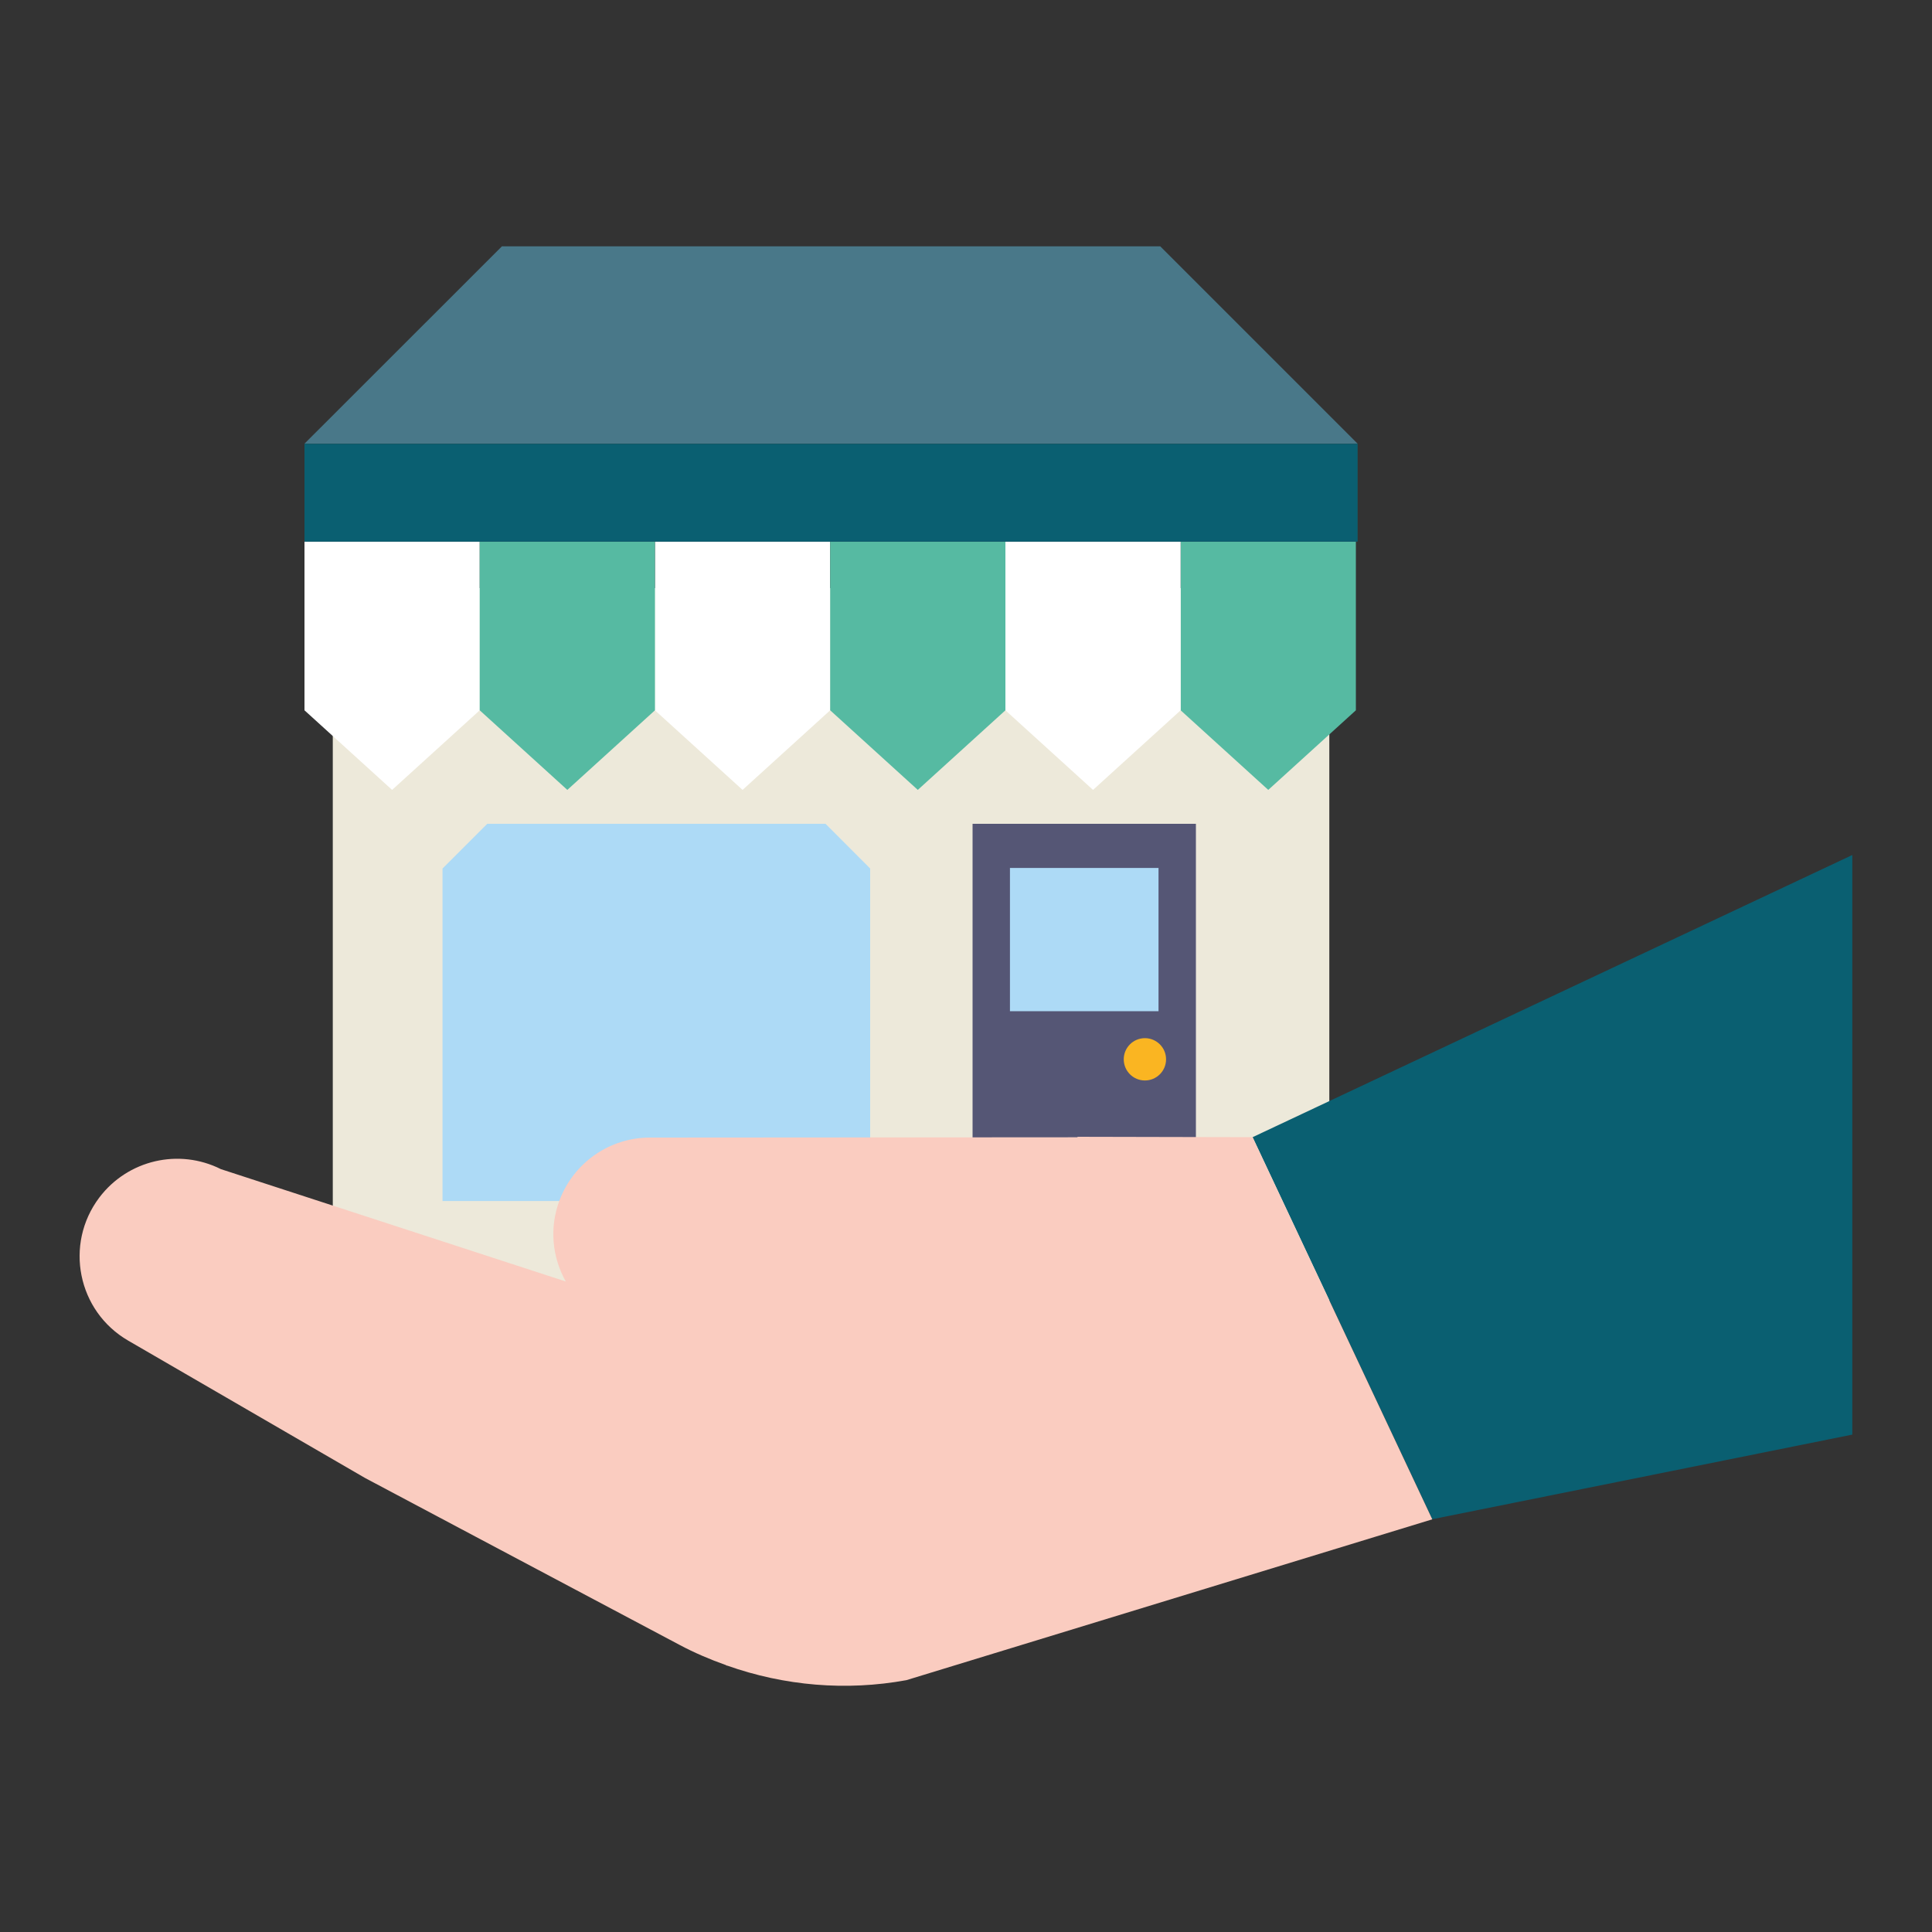
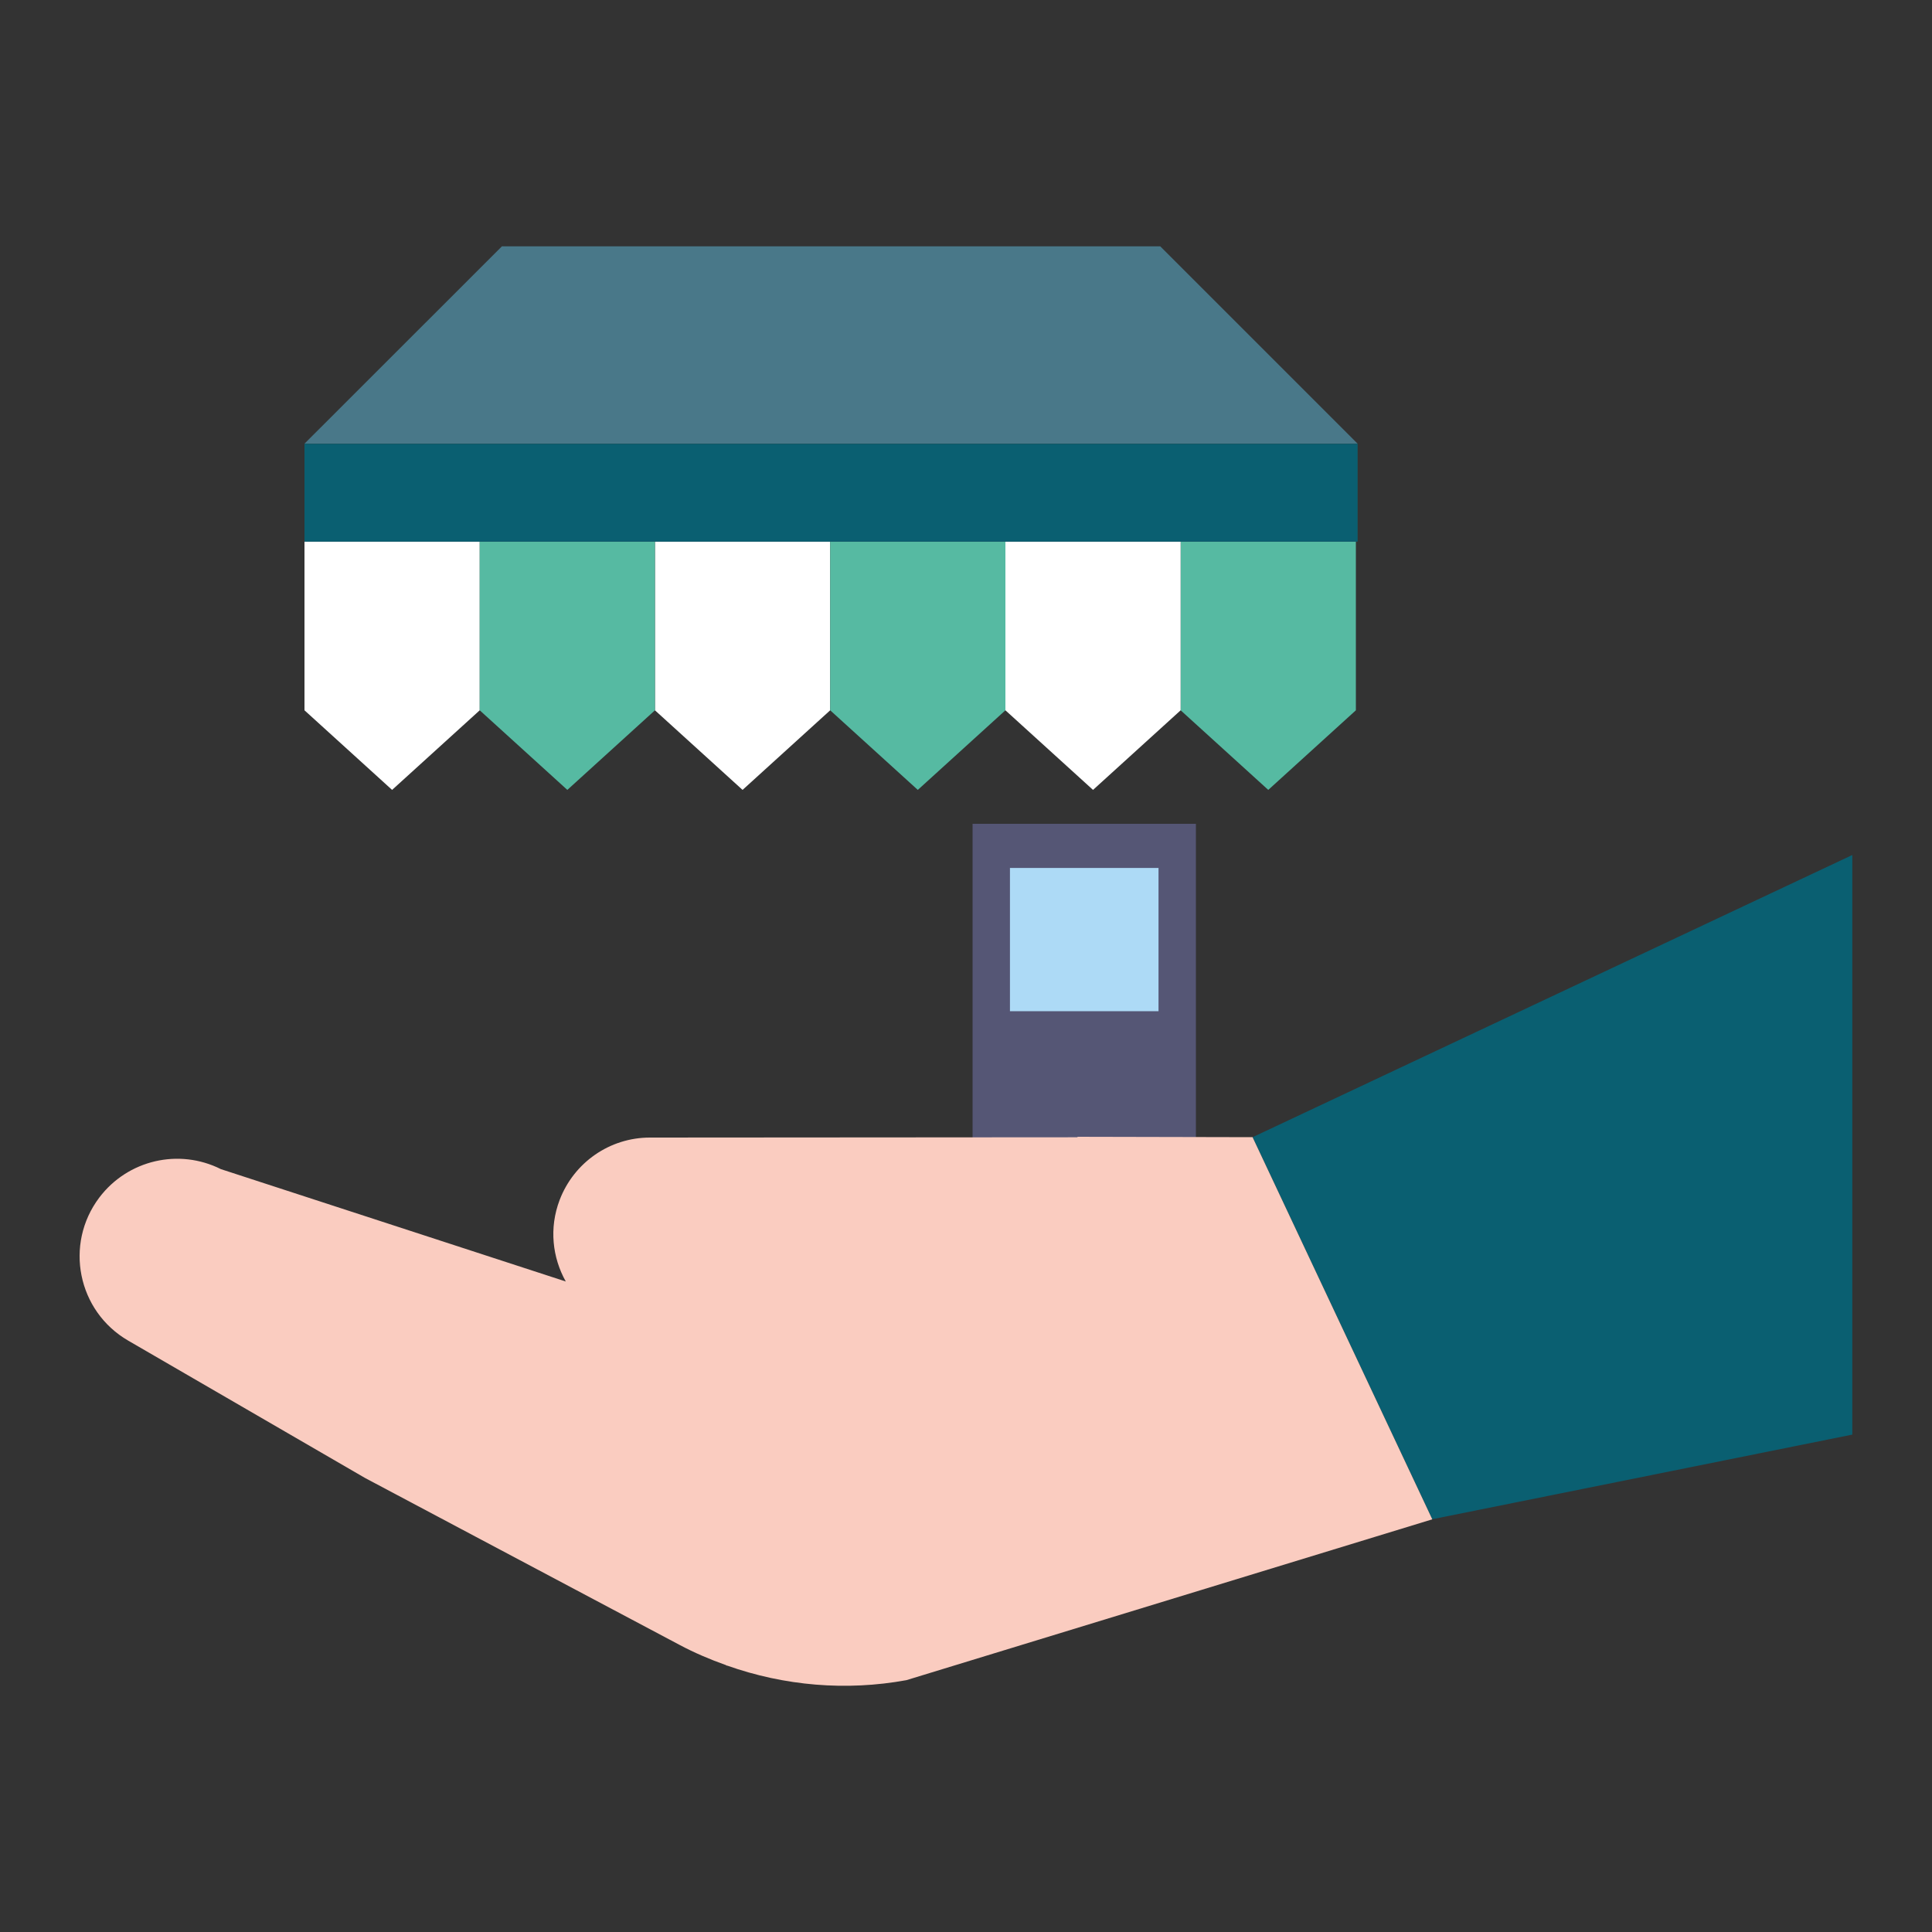
<svg xmlns="http://www.w3.org/2000/svg" id="uuid-3dbf39cd-0202-443f-8e0c-93064266c2db" data-name="Layer 1" viewBox="0 0 200 200">
  <rect x="0" y="0" width="200" height="200" fill="#333333" stroke="none" />
  <defs>
    <style>
      .uuid-06221284-e3d1-408c-baad-34bc56c06238 {
        fill: #addaf6;
      }

      .uuid-06221284-e3d1-408c-baad-34bc56c06238, .uuid-5db3f353-1a78-4684-bc64-c654076601d6, .uuid-42129ac7-7815-4aa3-ae8e-764251cc8f98, .uuid-cbd4faa7-6d09-4318-8b1e-308115fbc3ee, .uuid-aa14228a-c1ee-436b-87cb-0d50b3489ebd, .uuid-fc0d4917-7cf1-4b19-8e87-4a9cb48cf084, .uuid-360b11cf-cfab-4ac5-8ab4-cd2f05194019, .uuid-06cc34e0-b3a3-4c7b-870d-2caf2f82518a, .uuid-089bb5fd-c5b9-4bd2-a1d0-caecabe5d1bc {
        stroke-width: 0px;
      }

      .uuid-5db3f353-1a78-4684-bc64-c654076601d6 {
        fill: #fab522;
      }

      .uuid-42129ac7-7815-4aa3-ae8e-764251cc8f98 {
        fill: #56baa2;
      }

      .uuid-cbd4faa7-6d09-4318-8b1e-308115fbc3ee {
        fill: #0a5f71;
      }

      .uuid-aa14228a-c1ee-436b-87cb-0d50b3489ebd {
        fill: #ede9da;
      }

      .uuid-fc0d4917-7cf1-4b19-8e87-4a9cb48cf084 {
        fill: #497889;
      }

      .uuid-360b11cf-cfab-4ac5-8ab4-cd2f05194019 {
        fill: #555675;
      }

      .uuid-06cc34e0-b3a3-4c7b-870d-2caf2f82518a {
        fill: #fff;
      }

      .uuid-089bb5fd-c5b9-4bd2-a1d0-caecabe5d1bc {
        fill: #faccc0;
      }
    </style>
  </defs>
-   <rect class="uuid-aa14228a-c1ee-436b-87cb-0d50b3489ebd" x="34.45" y="60.88" width="103.16" height="75.39" />
  <polygon class="uuid-fc0d4917-7cf1-4b19-8e87-4a9cb48cf084" points="120.11 25.5 107.69 25.5 64.38 25.5 51.96 25.5 31.52 45.93 64.38 45.93 107.69 45.93 140.54 45.93 120.11 25.5" />
  <rect class="uuid-360b11cf-cfab-4ac5-8ab4-cd2f05194019" x="100.68" y="85.28" width="23.12" height="39.05" />
  <rect class="uuid-06221284-e3d1-408c-baad-34bc56c06238" x="104.55" y="89.85" width="15.38" height="14.83" />
  <polygon class="uuid-06cc34e0-b3a3-4c7b-870d-2caf2f82518a" points="49.66 73.53 40.59 81.77 31.52 73.53 31.52 56.07 49.66 56.07 49.66 73.53" />
  <polygon class="uuid-06cc34e0-b3a3-4c7b-870d-2caf2f82518a" points="85.94 73.53 76.87 81.77 67.8 73.53 67.8 56.07 85.94 56.07 85.94 73.53" />
  <polygon class="uuid-42129ac7-7815-4aa3-ae8e-764251cc8f98" points="67.8 73.53 58.73 81.77 49.66 73.53 49.66 56.07 67.8 56.07 67.8 73.53" />
  <polygon class="uuid-42129ac7-7815-4aa3-ae8e-764251cc8f98" points="104.08 73.53 95.01 81.77 85.94 73.53 85.94 56.07 104.08 56.07 104.08 73.53" />
  <polygon class="uuid-42129ac7-7815-4aa3-ae8e-764251cc8f98" points="140.36 73.53 131.29 81.77 122.22 73.53 122.22 56.07 140.36 56.07 140.36 73.53" />
  <polygon class="uuid-06cc34e0-b3a3-4c7b-870d-2caf2f82518a" points="122.22 73.53 113.15 81.77 104.08 73.53 104.08 56.07 122.22 56.07 122.22 73.53" />
  <rect class="uuid-cbd4faa7-6d09-4318-8b1e-308115fbc3ee" x="31.52" y="45.94" width="109.02" height="10.13" />
-   <polygon class="uuid-06221284-e3d1-408c-baad-34bc56c06238" points="85.46 85.28 50.44 85.28 45.81 89.91 45.81 124.33 90.08 124.33 90.08 89.91 85.46 85.28" />
  <polygon class="uuid-cbd4faa7-6d09-4318-8b1e-308115fbc3ee" points="148.27 157.27 191.75 148.51 191.75 88.51 129.67 117.72 148.27 157.27" />
  <g>
    <path class="uuid-089bb5fd-c5b9-4bd2-a1d0-caecabe5d1bc" d="M129.67,117.72l-18.11-.04-.04.05-44.24.03c-4.16,0-7.87,2.58-9.35,6.47-1.1,2.9-.75,5.95.64,8.43l-35.7-11.63c-4.36-2.19-9.65-.95-12.59,2.94-3.65,4.84-2.25,11.77,2.99,14.81l24.52,14.22,11.47,6.09,21.09,11.19c1.54.82,3.14,1.5,4.77,2.08l.15.08v-.02c5.93,2.1,12.32,2.65,18.56,1.51l54.44-16.65-18.6-39.55Z" />
-     <path class="uuid-5db3f353-1a78-4684-bc64-c654076601d6" d="M118.52,111.85h0c-1.21,0-2.19-.98-2.19-2.19s.98-2.19,2.19-2.19,2.19.98,2.19,2.19-.98,2.19-2.19,2.19" />
  </g>
</svg>